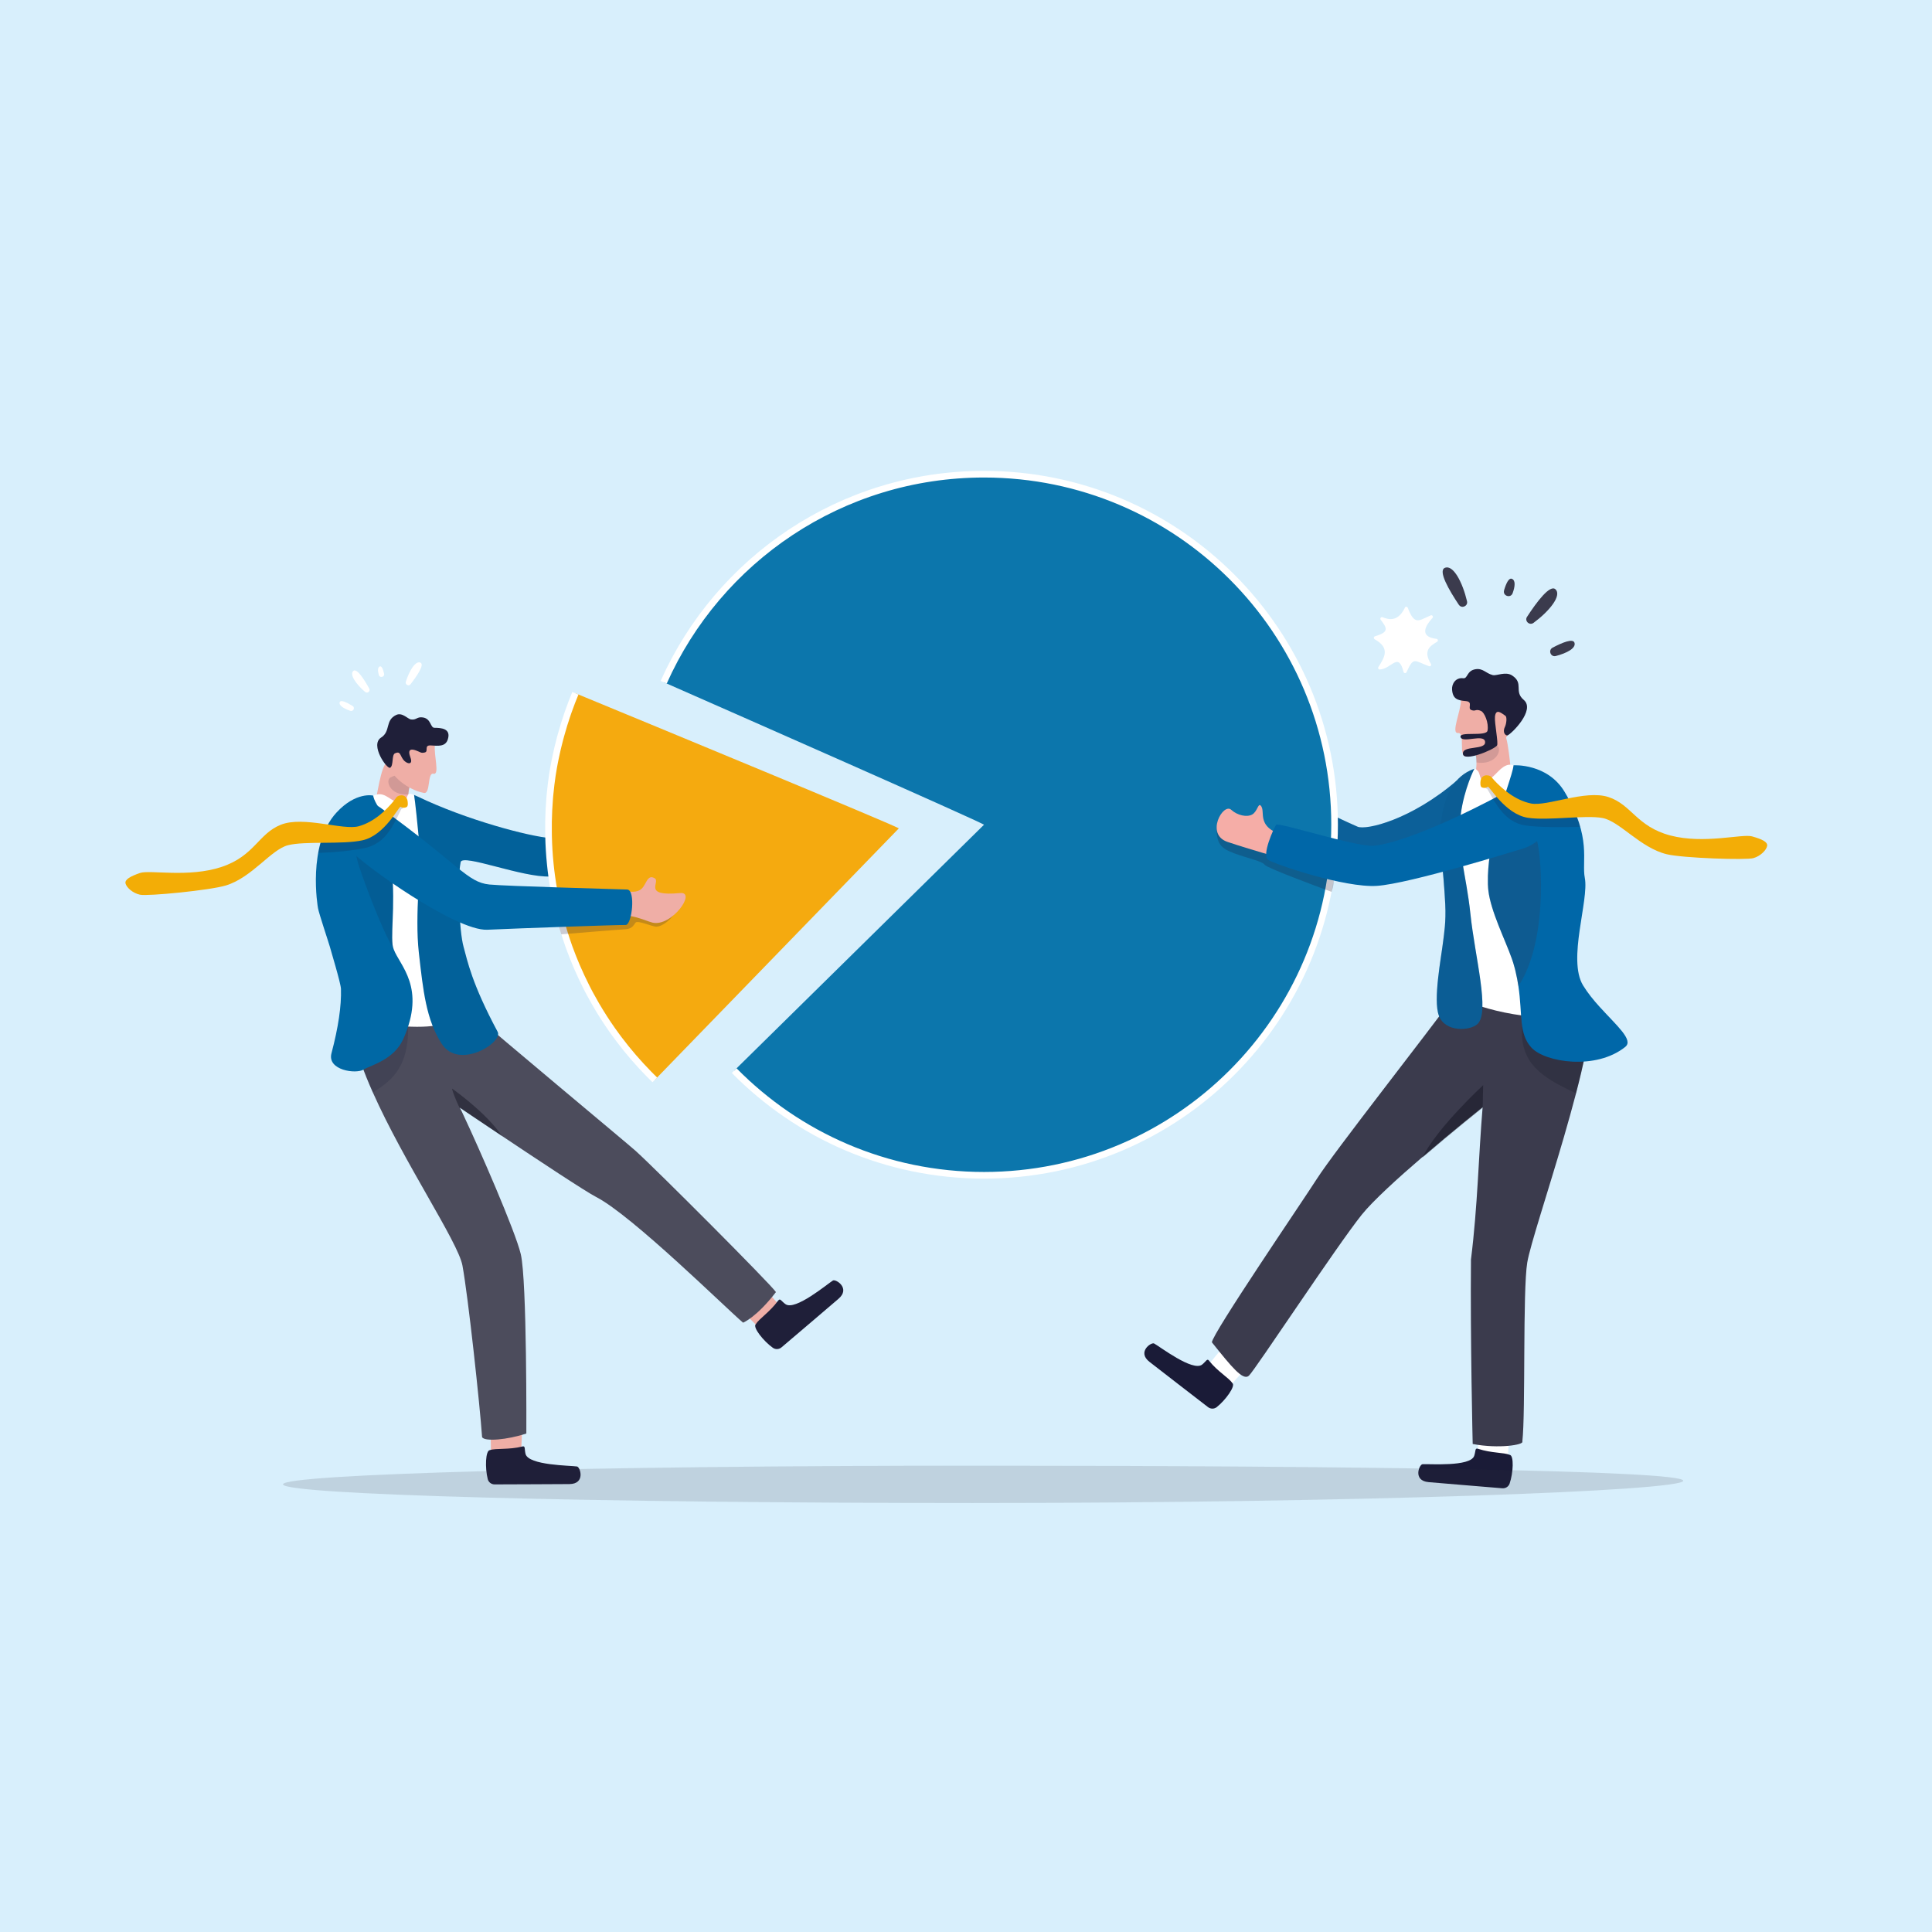
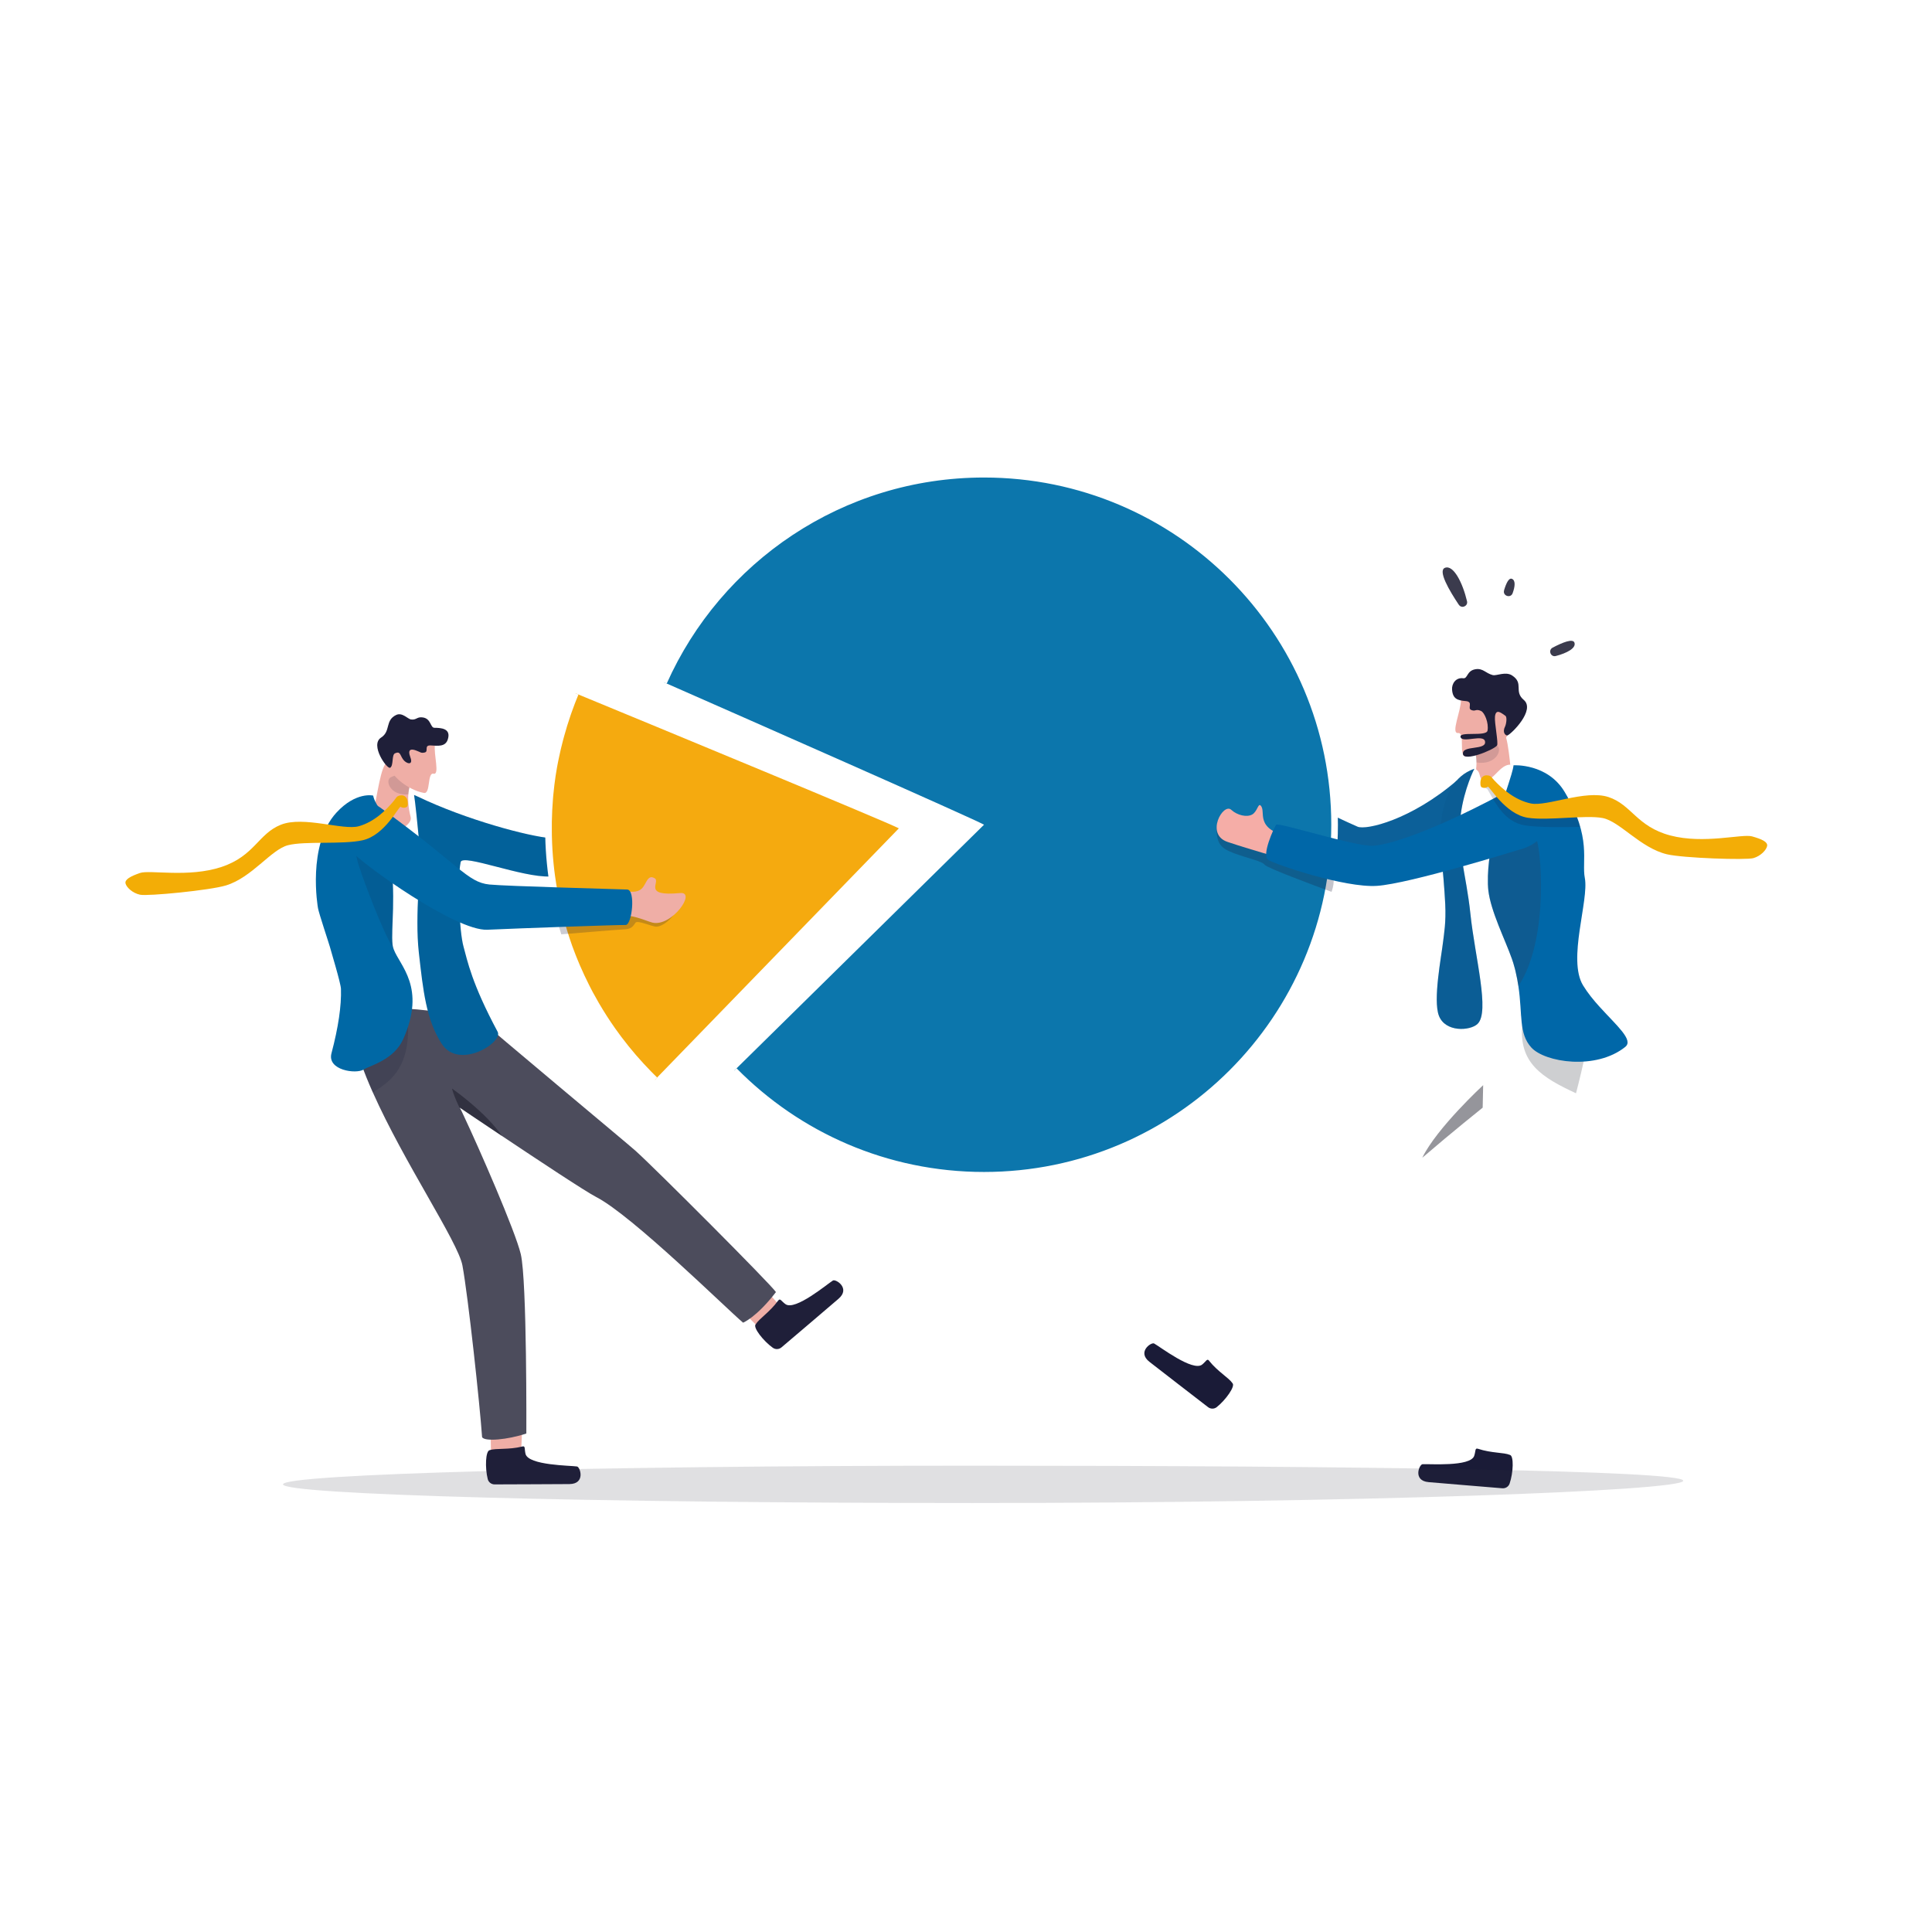
<svg xmlns="http://www.w3.org/2000/svg" id="Capa_1" viewBox="0 0 358 358">
  <defs>
    <style>.cls-1{fill:#f3ad06;}.cls-1,.cls-2,.cls-3,.cls-4,.cls-5,.cls-6,.cls-7,.cls-8,.cls-9,.cls-10,.cls-11,.cls-12,.cls-13,.cls-14,.cls-15,.cls-16,.cls-17,.cls-18,.cls-19,.cls-20,.cls-21,.cls-22,.cls-23,.cls-24,.cls-25,.cls-26,.cls-27,.cls-28{stroke-width:0px;}.cls-2{fill:#4c4c5c;}.cls-3{opacity:.09;}.cls-3,.cls-9,.cls-11,.cls-12,.cls-21,.cls-24,.cls-26{fill:#1a1b37;}.cls-4{fill:#2f2f3e;opacity:.15;}.cls-5{opacity:.18;}.cls-5,.cls-6,.cls-14{fill:#1f1f39;}.cls-6,.cls-26{opacity:.14;}.cls-7,.cls-12{opacity:.25;}.cls-7,.cls-16,.cls-17{fill:#3b3b4d;}.cls-8{fill:#f7b59d;}.cls-10{fill:#0067a8;}.cls-11{opacity:.22;}.cls-13{fill:#f5aa0f;}.cls-15{fill:#fff;}.cls-16,.cls-25{opacity:.2;}.cls-18{fill:#0c76ac;}.cls-19{fill:#d8effc;}.cls-29{fill:none;stroke:#fff;stroke-miterlimit:10;stroke-width:1.23px;}.cls-20{fill:#efaea6;}.cls-21{opacity:.19;}.cls-22{fill:#016aac;}.cls-23{fill:#0068a5;}.cls-24{opacity:.55;}.cls-25,.cls-27{fill:#0e0f1c;}.cls-27{opacity:.44;}.cls-28{fill:#f5ada7;}</style>
  </defs>
-   <rect class="cls-19" width="358" height="358" />
  <path class="cls-20" d="m275.68,149.21l4.82-2.94c-.62-2.42-.76-8.45-1.74-10.49-1.07-2.25-1.25-2.06-1.25-2.06l-3.02,3.19-1.42,1.5s.47.9.52,2.62c.03,1.2-.14,2.81-.82,4.78-.51,1.48,2.92,3.41,2.92,3.41Z" />
  <path class="cls-6" d="m273.06,138.4s.47,1.16.52,2.88c3.66.58,4.89-2.43,3.82-3.13-.67-.43-2.92-1.26-2.92-1.26l-1.42,1.5Z" />
  <path class="cls-20" d="m270.72,129.7c0,2.09-1.94,6.25-.53,6.13,1.4-.12-.02,4.42,1.48,4.35,3.63-.17,7.61-2.8,7.94-4.58.33-1.78-.31-6.64-.31-6.64l-8.57.75Z" />
  <path class="cls-14" d="m274.46,131.75c-1.05-.47-.99.14-1.82-.18s.46-1.54-1.05-1.66c-1.51-.13-2.39-.4-2.52-2.11-.09-1.09.68-2.3,2.06-2.12.88.11.61-1.43,2.33-1.68,1.36-.19,1.83.75,3.13,1.09.71.19,2.38-.72,3.6.07,2.25,1.47.26,2.92,2.16,4.53,2.22,1.87-2.29,6.32-3.01,6.58-.27.09-1.02-.45-.48-1.57.28-.58.43-1.85.08-2.07-.61-.39-1.74-1.48-1.92.14-.13,1.15.69,5.04.37,5.39-.82.9-6.09,2.99-6.3,1.58-.27-1.74,4.46-.61,4.08-2.38-.3-1.36-4.06.34-4.51-.72-.52-1.23,4.76-.06,4.98-1.26.26-1.47-.58-3.35-1.18-3.62Z" />
  <path class="cls-28" d="m229.68,143.98c-2.82-1.71-4.93-3.26-6.27-2.65-1.33.6-5.09,1.04-3.41,3.34.79,1.08.61,2.38,2.81,2.25s5.28,1.88,6.03,2.47c.75.58,1.87-4.41,1.87-4.41l-1.03-.99Z" />
  <path class="cls-22" d="m269.95,144.64c-8.48,7.3-16.81,9.23-18.39,8.55-3.22-1.37-20.55-9.7-21.44-9.94-.67-.18-3.38,5.37-1.98,6.8,1.15,1.17,17.77,10.37,22.42,11.51,4.69,1.15,26.06-8.95,26.06-8.95,0,0-1.12-11.35-4.9-8.14-.93.79-1.76.18-1.76.18Z" />
  <path class="cls-16" d="m269.95,144.64c-8.48,7.3-16.81,9.23-18.39,8.55-3.22-1.37-20.55-9.7-21.44-9.94-.67-.18-3.38,5.37-1.98,6.8,1.15,1.17,17.77,10.37,22.42,11.51,4.69,1.15,26.06-8.95,26.06-8.95,0,0-1.12-11.35-4.9-8.14-.93.79-1.76.18-1.76.18Z" />
  <path class="cls-8" d="m277.17,185.9c1.39,1.02,4.43,1.96,6.08,2.95.91-.77,2-1.55,2.8-2,.37-.21.69-.35.9-.38.83-.13-1.41-3.26-1.41-3.26l-1.24.09c-.2.05-.39.1-.58.15-2.54.65-5.93,1.19-6.39,2.16-.04.08-.09.18-.16.29Z" />
  <path class="cls-15" d="m223.79,253.15c1.27-1.82,5.01-5.99,5.01-5.99l4.61,3.63-5.68,6.21-4.69-.47.74-3.38Z" />
  <path class="cls-9" d="m224.05,252.14c-.39-.49-.55.13-1.3.72-1.72,1.36-7.85-3.35-8.89-3.91-.54-.29-3.22,1.58-.85,3.41,2.05,1.58,8.59,6.67,10.85,8.39.47.36,1.13.36,1.59,0,1.66-1.31,3.51-3.9,2.93-4.44-.71-1.04-2.68-2.1-4.33-4.15Z" />
  <path class="cls-15" d="m273.94,269.17c-.18-2.21.08-7.81.08-7.81l5.87-.11-.46,8.4-3.92,2.61-1.57-3.09Z" />
  <path class="cls-9" d="m273.87,268.46c-.6-.2-.39.41-.7,1.31-.7,2.07-8.41,1.46-9.58,1.55-.61.05-1.84,3.07,1.14,3.32,2.58.21,10.84.92,13.67,1.14.59.04,1.14-.31,1.33-.87.69-2,.82-5.18.04-5.32-1.16-.48-3.39-.3-5.89-1.13Z" />
-   <path class="cls-17" d="m224.57,248.74c3.64,4.55,5.76,7.17,6.85,6.18,1.09-.98,16.26-24.03,20.91-29.83,2.06-2.57,6.7-6.79,11.23-10.68,5.6-4.81,11.02-9.14,11.17-9.26,0,0,0,0,0,0-.76,9.07-.91,18.27-2.16,28.24-.14,14.89.32,34.18.32,34.18,4.86.94,9.55.14,9.2-.45.62-5.52.05-27.93.91-33.17.51-3.1,3.8-12.98,6.77-23.18.8-2.75,1.57-5.52,2.27-8.18.69-2.64,1.29-5.19,1.76-7.51.26-1.31.48-2.55.64-3.7.18-1.33-19.89-6.52-19.89-6.52l-4.63-.87c-5.82,8-22.56,29.23-25.91,34.46-2.64,4.13-19.37,28.66-19.45,30.29Z" />
  <path class="cls-25" d="m292.04,202.59c-6.3-2.93-10.68-5.6-9.95-12.8l11.7,5.3c-.46,2.32-1.07,4.86-1.76,7.51Z" />
  <path class="cls-15" d="m280.4,141.77c-2.22-.65-3.4,2.75-5.21,2.89-1.1.08-.83-1.26-1.34-1.79-.32-.33-.6-.73-1.07.01-7.59,12.14-4.07,41.21-4.07,41.21,0,0,6.38,3.9,17.49,4.46,6.76.35,2.6-6.29,2.4-7.9-.2-1.61-3.63-33.11-3.63-33.11,0,0-1.27-2.66-4.57-5.77Z" />
-   <path class="cls-10" d="m267.05,158.62c.28,2.1.61,6.1.75,8.88.17,3.45-.23,5.54-.38,6.87-.35,3.02-1.9,10.88-.8,13.82,1.18,3.14,5.79,2.84,7.16,1.55,2.35-2.21-.47-12.37-1.31-20.38-.8-7.63-2.62-12.15-1.79-18.46.63-4.77,2.51-8.44,2.51-8.44-7.67,2.62-6.28,14.98-6.13,16.15Z" />
+   <path class="cls-10" d="m267.05,158.62c.28,2.1.61,6.1.75,8.88.17,3.45-.23,5.54-.38,6.87-.35,3.02-1.9,10.88-.8,13.82,1.18,3.14,5.79,2.84,7.16,1.55,2.35-2.21-.47-12.37-1.31-20.38-.8-7.63-2.62-12.15-1.79-18.46.63-4.77,2.51-8.44,2.51-8.44-7.67,2.62-6.28,14.98-6.13,16.15" />
  <path class="cls-16" d="m267.05,158.62c.28,2.1.61,6.1.75,8.88.17,3.45-.23,5.54-.38,6.87-.35,3.02-1.9,10.88-.8,13.82,1.18,3.14,5.79,2.84,7.16,1.55,2.35-2.21-.47-12.37-1.31-20.38-.8-7.63-2.62-12.15-1.79-18.46.63-4.77,2.51-8.44,2.51-8.44-7.67,2.62-6.28,14.98-6.13,16.15Z" />
  <path class="cls-10" d="m301.19,193.97c-5.47,4.41-14.94,2.88-17.43.14-2.38-2.62-1.61-6.08-2.4-11.37-.13-.85-.29-1.75-.52-2.7-.03-.14-.07-.28-.1-.42-.03-.12-.06-.25-.1-.37-.03-.11-.06-.22-.09-.32-.04-.16-.09-.32-.14-.49-.05-.16-.1-.32-.16-.49-.04-.11-.08-.23-.12-.35h0c-1.19-3.39-3.91-8.77-4.34-12.63,0-.07-.01-.13-.02-.2,0-.07-.01-.13-.02-.2-.02-.25-.03-.5-.04-.75,0-.07,0-.13,0-.2-.04-1.74.11-3.54.38-5.34.11-.71.23-1.41.37-2.12,0,0,0-.02,0-.02.17-.84.35-1.66.56-2.48,1.37-5.53,3.31-10.31,3.44-11.85,0,0,6.32-.42,9.51,5,5.03,8.52,3.08,12.69,3.7,15.88.8,4.15-3.25,15.08-.33,19.9.86,1.41,1.97,2.77,3.11,4.02,0,.01.02.02.03.03,3.08,3.4,6.26,6.08,4.7,7.33Z" />
  <path class="cls-7" d="m281.36,182.74c-.13-.85-.29-1.75-.52-2.7-.03-.14-.07-.28-.1-.42-.03-.12-.06-.25-.1-.37-.03-.11-.06-.22-.09-.32-.04-.16-.09-.32-.14-.49-.05-.16-.1-.32-.16-.49-.04-.11-.08-.23-.12-.35h0c-1.19-3.39-3.91-8.77-4.34-12.63,0-.07-.01-.13-.02-.2,0-.07-.01-.13-.02-.2-.02-.25-.03-.5-.04-.75,0-.07,0-.13,0-.2-.04-1.74.11-3.54.38-5.34.78-.73,1.68-1.6,2.6-2.81,3.66-4.75,4.89-1.53,5.88-.31.93,1.15,2.67,18.73-3.22,27.58Z" />
  <path class="cls-17" d="m287.7,120.01c-.87.46-.37,1.8.59,1.55,2.07-.54,3.78-1.46,3.46-2.46-.27-.84-2.21-.06-4.05.91Z" />
  <path class="cls-17" d="m270.33,112.07c.52.77,1.72.24,1.51-.66-.81-3.43-2.52-6.82-4.1-6.19-1.34.53.81,4.2,2.59,6.86Z" />
-   <path class="cls-17" d="m282.96,114.29c-.51.78.45,1.68,1.2,1.13,2.84-2.09,5.28-5,4.09-6.2-1.01-1.03-3.55,2.4-5.29,5.08Z" />
  <path class="cls-17" d="m278.71,109.39c-.31,1.02,1.21,1.54,1.58.53.47-1.28.55-2.37-.12-2.66-.57-.25-1.07.79-1.47,2.13Z" />
  <path class="cls-15" d="m260.34,112.59c-1.27,2.63-2.95,2.28-4.16,1.78-.27-.11-.52.21-.35.45,1.13,1.52,1.72,2.27-1.05,3.09-.25.07-.28.41-.06.54,2.84,1.6,1.94,3.23.69,5.16-.13.2.02.47.26.45,2.24-.13,3.44-3.35,4.41.45.07.27.44.3.55.05,1.35-2.98,1.43-2.1,4.17-1.11.26.09.49-.19.35-.43-1.5-2.49-.18-3.29,1.15-4.1.24-.15.16-.51-.12-.54-3.39-.4-1.91-2.61-.74-3.88.21-.23-.04-.59-.33-.47-2.14.9-2.97,2-4.25-1.41-.09-.24-.43-.26-.54-.03Z" />
  <path class="cls-27" d="m263.57,214.51c5.6-4.81,11.02-9.14,11.17-9.26,0,0,0,0,0,0l.09-4.17s-8.6,7.94-11.27,13.43Z" />
  <path class="cls-20" d="m121.28,155.17c3.97-.77,4.12-2.26,5-1.85s4.24,2.12,3.92,3.76c-.32,1.64-2.89,3.64-8.55,3.03l-5.66-.61,5.29-4.33Z" />
  <path class="cls-4" d="m311.91,274.38c0,1.91-61.22,4.13-131.75,4.13s-127.72-1.55-127.72-3.46,57.18-3.46,127.72-3.46,131.75.88,131.75,2.79Z" />
  <path class="cls-20" d="m144.5,242.01c-1.37-1.78-5.35-5.81-5.35-5.81l-4.48,3.89,6.03,6,4.71-.7-.91-3.38Z" />
  <path class="cls-14" d="m144.2,241c.37-.52.56.1,1.35.66,1.8,1.29,7.77-3.76,8.79-4.38.53-.32,3.33,1.44,1.02,3.4-1.99,1.7-8.36,7.15-10.55,8.99-.46.39-1.12.42-1.61.07-1.74-1.24-3.73-3.77-3.17-4.35.67-1.08,2.61-2.25,4.17-4.4Z" />
  <path class="cls-20" d="m96.54,268.83c.26-2.23.2-7.89.2-7.89l-5.92-.32.16,8.5,3.87,2.77,1.69-3.06Z" />
  <path class="cls-14" d="m96.78,268.03c.62-.15.37.44.6,1.38.54,2.14,8.36,2.14,9.54,2.33.61.1,1.61,3.24-1.41,3.26-2.62,0-11,.07-13.86.06-.6,0-1.13-.4-1.27-.98-.53-2.07-.42-5.29.38-5.37,1.2-.4,3.44-.03,6.03-.67Z" />
  <path class="cls-2" d="m143.77,239.44c-3.62,4.7-6.08,5.65-6.08,5.65-3.16-2.68-20.51-19.81-27.19-23.27-2.02-1.04-10.8-6.86-17.46-11.31-4.39-2.93-7.86-5.28-7.86-5.28.17.31.47.92.87,1.77,0,0,0,0,0,0h0c2.63,5.57,9.44,21.11,10.45,25.39,1.17,4.94,1.03,33.24,1.03,33.24-3.51,1.17-7.8,1.54-8.2.66-.4-5.84-2.57-25.99-3.64-31.79-.8-4.35-10.83-19.09-16.61-32.09-1.68-3.77-3-7.39-3.64-10.57-.05-.26-.1-.52-.14-.78-1.03-6.08,14.41-3.74,14.41-3.74h7.35c5.33,4.72,29,24.4,30.7,25.92,3.69,3.31,25.12,24.78,26.01,26.17Z" />
  <path class="cls-20" d="m73.17,154.35l-4.23-3.05c.74-2.19,1.3-7.73,2.35-9.55,1.15-2,1.3-1.81,1.3-1.81l2.56,3.15,1.2,1.48s-.5.8-.66,2.38c-.12,1.11-.07,2.6.41,4.47.37,1.4-2.93,2.93-2.93,2.93Z" />
  <path class="cls-26" d="m76.34,144.58s-.52,1.04-.68,2.62c-3.41.28-4.33-2.59-3.29-3.15.65-.35,2.78-.95,2.78-.95l1.2,1.48Z" />
-   <path class="cls-15" d="m69.49,147.33c1.98-.81,3.21,1.6,4.88,1.47,1.02-.08.86-.99,1.25-1.54.24-.34.72-.1,1.52.23,1.96.82,8.55,39.32,8.55,39.32,0,0-1.42,2.83-5.68,3.32-4.26.49-12.42-.42-12.47-1.93s-1.73-38.17-1.73-38.17c0,0,1.68-1.89,3.66-2.7Z" />
  <path class="cls-23" d="m76.73,147.31c.21,1.26.63,5.37,1,9.24.36,3.87-.91,12.89-.12,19.95.79,7.06,1.36,12.44,4.23,16.9,3.2,4.96,11.43-.25,10.37-2.21-4.82-9-5.58-13.1-6.33-15.81-.75-2.71-1.23-12.09-.52-15.63.32-1.61,11.43,2.89,16.53,2.66,5.6-.25,19.51-1.47,21.47-2.57.07-.89-.45-3.75-1.13-5.5-3.52.83-17.36,1.17-20.23.96-3.89-.29-15.52-3.33-24.65-7.72" />
  <path class="cls-21" d="m75.62,190.26c.15,8.28-3.95,10.44-6.53,12.18-1.68-3.77-3-7.39-3.64-10.57l10.17-1.61Z" />
  <path class="cls-3" d="m76.73,147.31c.21,1.26.63,5.37,1,9.24.36,3.87-.91,12.89-.12,19.95.79,7.06,1.36,12.44,4.23,16.9,3.2,4.96,11.43-.25,10.37-2.21-4.82-9-5.58-13.1-6.33-15.81-.75-2.71-1.23-12.09-.52-15.63.32-1.61,11.43,2.89,16.53,2.66,5.6-.25,19.51-1.47,21.47-2.57.07-.89-.45-3.75-1.13-5.5-3.52.83-17.36,1.17-20.23.96-3.89-.29-15.52-3.33-24.65-7.72" />
  <path class="cls-23" d="m58.92,168.26h0c.18,1.03,2.07,6.66,2.2,7.16.15.6,2.02,6.72,2.06,7.82q.15,4.72-1.76,11.94c-.83,3.14,4.55,3.9,5.97,3,1.17-.74,5.6-1.75,7.34-5.66,4.28-9.58-.68-13.59-1.79-16.65-.1-.27-.17-.54-.2-.8-.34-3.04.75-9.19-.53-17.13-.08-.52-.18-1.04-.28-1.58-1.61-8.16-2.23-6.66-2.79-8.94,0,0-3.2-.77-6.82,3.18-5.45,5.96-3.43,17.52-3.4,17.65Z" />
  <path class="cls-26" d="m66.27,159.66c.52,1.94,4.39,12.56,6.68,16.22-.1-.27-.17-.54-.2-.8-.34-3.04.75-9.19-.53-17.13-.58-1-1.16-1.85-1.74-2.47,0,0-2.46-1.74-3.44-.64-.98,1.11-1.55,1.93-.77,4.81Z" />
  <path class="cls-20" d="m80.59,138.05c-.24,1.8.93,5.59-.26,5.32-1.19-.27-.5,3.79-1.78,3.56-3.09-.58-6.2-3.3-6.27-4.87-.07-1.57,1.05-5.66,1.05-5.66l7.27,1.65Z" />
  <path class="cls-14" d="m77.05,139.05c.94.33.92.56,1.67.38.75-.18-.22-1.37,1.09-1.3,1.31.07,2.72.3,3.17-1.12.65-2.05-1.28-2.14-2.48-2.15-.77,0-.6-1.65-2.09-1.91-1.17-.2-1.18.5-2.23.37-.63-.08-1.63-1.37-2.76-.84-2.11.99-.98,3.03-2.8,4.19-2.13,1.35,1.11,5.93,1.68,5.59.66-.4.25-2.37.89-2.67.98-.45.92.29,1.48,1.1.59.87,1.97,1.22,1.38-.34-.59-1.56.15-1.6,1-1.3Z" />
  <path class="cls-27" d="m85.18,205.24c.17.31.47.92.87,1.77-1.95-3.61-2.29-5.3-2.29-5.3,0,0,6.16,4.28,9.27,8.8-4.39-2.93-7.86-5.28-7.86-5.28Z" />
  <path class="cls-15" d="m65.34,130.81c.5.31.14,1.09-.42.91-1.22-.41-2.2-1.04-1.97-1.62.2-.49,1.33.06,2.39.72Z" />
  <path class="cls-15" d="m76.08,126.79c-.34.44-1.04.07-.88-.46.63-2.02,1.8-3.98,2.72-3.54.78.37-.67,2.48-1.85,4Z" />
  <path class="cls-15" d="m68.42,127.59c.27.49-.34.99-.77.62-1.61-1.37-2.95-3.22-2.18-3.89.65-.57,2.02,1.59,2.95,3.27Z" />
  <path class="cls-15" d="m71.17,124.83c.14.63-.79.87-.97.25-.23-.78-.23-1.44.18-1.59.35-.12.61.52.79,1.34Z" />
  <path class="cls-20" d="m125.41,153.49c-.83,1.31-.94,4.16,0,4.79.94.63,2.14,1.96,2.9,1.39.76-.57,1.57-1.79,1.57-1.79l-.55-1.28-3.91-3.12Z" />
  <path class="cls-24" d="m126.95,166.89c-.17,4.75-3.89,5.96-7.61,5.7-3.72-.26-9.16.17-9.16.17l-1.3-2.12,6.18-1.9,11.89-1.86Z" />
  <path class="cls-13" d="m166.57,153.48l-45.23,46.62c-.18-.18-.37-.36-.55-.54-.18-.18-.36-.36-.54-.54-1.98-2.02-3.84-4.17-5.54-6.43-.16-.2-.31-.41-.46-.62-1.09-1.47-2.11-2.99-3.07-4.56-.26-.42-.51-.84-.76-1.27-.39-.67-.77-1.35-1.14-2.04-.12-.23-.24-.46-.36-.69-.1-.2-.2-.39-.3-.59-.61-1.21-1.19-2.44-1.73-3.7-.1-.24-.21-.48-.3-.72-.09-.23-.19-.45-.28-.68-.08-.2-.16-.4-.24-.6-.21-.55-.42-1.09-.62-1.64-.18-.5-.35-.99-.51-1.49-.66-2-1.23-4.04-1.71-6.12-.17-.77-.33-1.54-.48-2.32-.2-1.06-.37-2.14-.52-3.21-.1-.76-.2-1.53-.27-2.3-.17-1.67-.27-3.36-.31-5.07,0-.29-.01-.59-.01-.88,0-.2,0-.41,0-.61,0-.14,0-.28,0-.41,0-.28,0-.55,0-.83.02-1.42.1-2.83.21-4.23.02-.21.04-.41.05-.61.06-.69.14-1.37.22-2.05.07-.56.15-1.13.23-1.69.05-.32.1-.65.16-.97.04-.24.08-.47.12-.71.05-.3.11-.6.17-.89.05-.26.1-.51.16-.77.23-1.11.48-2.2.77-3.28.07-.27.14-.54.22-.81.36-1.31.76-2.61,1.2-3.89.06-.16.11-.33.17-.49.4-1.15.84-2.28,1.3-3.39,14.28,5.89,58.01,23.97,59.95,25.04Z" />
  <path class="cls-29" d="m121.34,200.1c-.18-.18-.37-.36-.55-.54-.18-.18-.36-.36-.54-.54-1.98-2.02-3.84-4.17-5.54-6.43-.16-.2-.31-.41-.46-.62-1.09-1.47-2.11-2.99-3.07-4.56-.26-.42-.51-.84-.76-1.27-.39-.67-.77-1.35-1.14-2.04-.12-.23-.24-.46-.36-.69-.1-.2-.2-.39-.3-.59-.61-1.21-1.19-2.44-1.73-3.7-.1-.24-.21-.48-.3-.72-.09-.23-.19-.45-.28-.68-.08-.2-.16-.4-.24-.6-.21-.55-.42-1.09-.62-1.64-.18-.5-.35-.99-.51-1.49-.66-2-1.23-4.04-1.71-6.12-.17-.77-.33-1.54-.48-2.32-.2-1.06-.37-2.14-.52-3.21-.1-.76-.2-1.53-.27-2.3-.17-1.67-.27-3.36-.31-5.07,0-.29-.01-.59-.01-.88,0-.2,0-.41,0-.61,0-.14,0-.28,0-.41,0-.28,0-.55,0-.83.02-1.42.1-2.83.21-4.23.02-.21.04-.41.05-.61.06-.69.14-1.37.22-2.05.07-.56.15-1.13.23-1.69.05-.32.1-.65.16-.97.04-.24.08-.47.12-.71.05-.3.11-.6.17-.89.05-.26.1-.51.16-.77.23-1.11.48-2.2.77-3.28.07-.27.14-.54.22-.81.36-1.31.76-2.61,1.2-3.89.06-.16.11-.33.17-.49.4-1.15.84-2.28,1.3-3.39" />
  <path class="cls-18" d="m247.3,152.83c0,35.87-29.08,64.95-64.96,64.95-18.12,0-34.51-7.42-46.29-19.39l46.29-45.57c-1.91-1.11-45.22-20.19-59.36-26.41,10.12-22.71,32.89-38.55,59.36-38.55,35.88,0,64.96,29.08,64.96,64.96Z" />
  <path class="cls-29" d="m122.98,126.42c10.12-22.71,32.89-38.55,59.36-38.55,35.88,0,64.96,29.08,64.96,64.96s-29.08,64.95-64.96,64.95c-18.12,0-34.51-7.42-46.29-19.39" />
  <path class="cls-12" d="m225.44,153.1c-.09,3.29.8,4.1,3.29,5.03,2.49.93,5.16,1.44,5.62,2.12.38.56,9.23,3.85,12.38,5.01.38-.98.51-2.08.31-3.19l-.43-2.4-21.16-6.57Z" />
  <path class="cls-28" d="m239.27,155.15c-7.13-1.49-4.51-4.8-5.69-5.9-.46-.43-.6,1.16-1.57,1.69-.97.53-2.73.16-3.87-.89-1.47-1.35-4.87,4.55-.67,5.96,4.32,1.45,9.97,3.02,9.97,3.02l1.84-3.88Z" />
  <path class="cls-10" d="m283.98,144.02c-16.59,9.46-26.22,12.48-29.5,12.7s-17.64-4.43-18.02-3.89c-.38.54-2.76,5.7-1.45,6.52,1.31.82,14.13,5.19,20.14,4.8,6.02-.39,25.98-6.59,25.98-6.59,0,0,1.9-.41,3.24-1.37,1.83-1.31,7.17-5.15,5.96-7.55-2.11-4.16-6.36-4.62-6.36-4.62Z" />
  <path class="cls-5" d="m275.49,146.13c.22-.12,1.91,4.22,4.61,5.87.75.46,1.56.8,2.44.94,2.56.4,7.02.36,10.29.28-1.09-3.71-1.04-2.33-2.36-4.18-2.42.51-6.06,1.62-7.38,1.34-.99-.21-1.9-.58-2.73-1.05-1.57-.87-2.86-2.07-3.82-3.1-.49-.52-.5-1.25-1.14-1.34-.85-.12-.18,1.4.11,1.25Z" />
  <path class="cls-1" d="m274.36,144.62c.07-.42.43-1.07,1.32-.94.67.09.69.37,1.2.91,1.53,1.62,3.85,3.67,6.78,4.29s10.09-2.59,14.38-1.19,5.23,5.47,11.46,7.12c6.23,1.65,13.31-.34,15.15.17,1.84.51,2.93,1.03,2.8,1.77s-1.18,1.87-2.54,2.26c-1.37.39-13.01,0-16.02-.71-4.92-1.17-8.74-6.11-11.93-6.72-3.18-.61-10.13.54-13.87-.05-4.17-.66-7.09-5.89-7.39-5.74-.3.16-.57.31-1.09.12-.36-.13-.32-.88-.25-1.3Z" />
  <path class="cls-11" d="m126.06,167.45c-1.44,3.16-3.49,4.21-4.35,4.26-.86.05-3.59-1.29-3.97-.72-.38.57-.72,1.15-1.87,1.2-1.15.05-11.86.94-11.86.94l-1.02-3.32,23.07-2.36Z" />
  <path class="cls-20" d="m114.54,165.29c2.06-.31,2.87.29,4.06-.39s1.22-3.04,2.71-2.16c1.16.68-2.4,3.42,4.72,2.74,3.11-.3-1.56,6.32-5.13,5.48-1.15-.27-4.34-1.91-6.84-1.1s.49-4.57.49-4.57Z" />
  <path class="cls-23" d="m70.38,149.58c14.76,10.66,16.16,13.9,20.3,14.32,3.24.32,23.32.84,25.54.93,1.61.07.89,6.61-.3,6.57s-19.72.61-25.62.88c-5.84.27-23.11-12.09-25.24-14.61-.85-1-2.25-13.55,5.31-8.09Z" />
-   <path class="cls-5" d="m74.46,149.85c-.23-.1-1.64,4.33-4.24,6.14-.72.5-1.51.9-2.37,1.09-2.53.56-5.6.85-8.87.97.35-2.28.78-2.8,1.98-4.73,2.45.35,4.88,1.6,6.18,1.24.97-.27,1.86-.7,2.66-1.22,1.51-.97,2.72-2.25,3.62-3.33.46-.55.42-1.27,1.06-1.4.85-.17.27,1.38-.03,1.25Z" />
  <path class="cls-1" d="m75.49,148.26c-.1-.41-.5-1.04-1.37-.86-.66.14-.67.41-1.14.99-1.42,1.72-3.61,3.9-6.5,4.71-2.89.81-10.23-1.95-14.43-.28-4.19,1.66-4.87,5.78-10.99,7.82-6.11,2.04-13.31.5-15.11,1.12-1.8.62-2.86,1.22-2.69,1.94s1.29,1.79,2.68,2.09c1.39.31,12.98-.81,15.94-1.72,4.83-1.48,8.34-6.64,11.48-7.45,3.14-.81,10.14-.09,13.84-.92,4.12-.92,6.71-6.33,7.02-6.19.3.14.59.27,1.1.05.35-.15.26-.9.17-1.31Z" />
</svg>